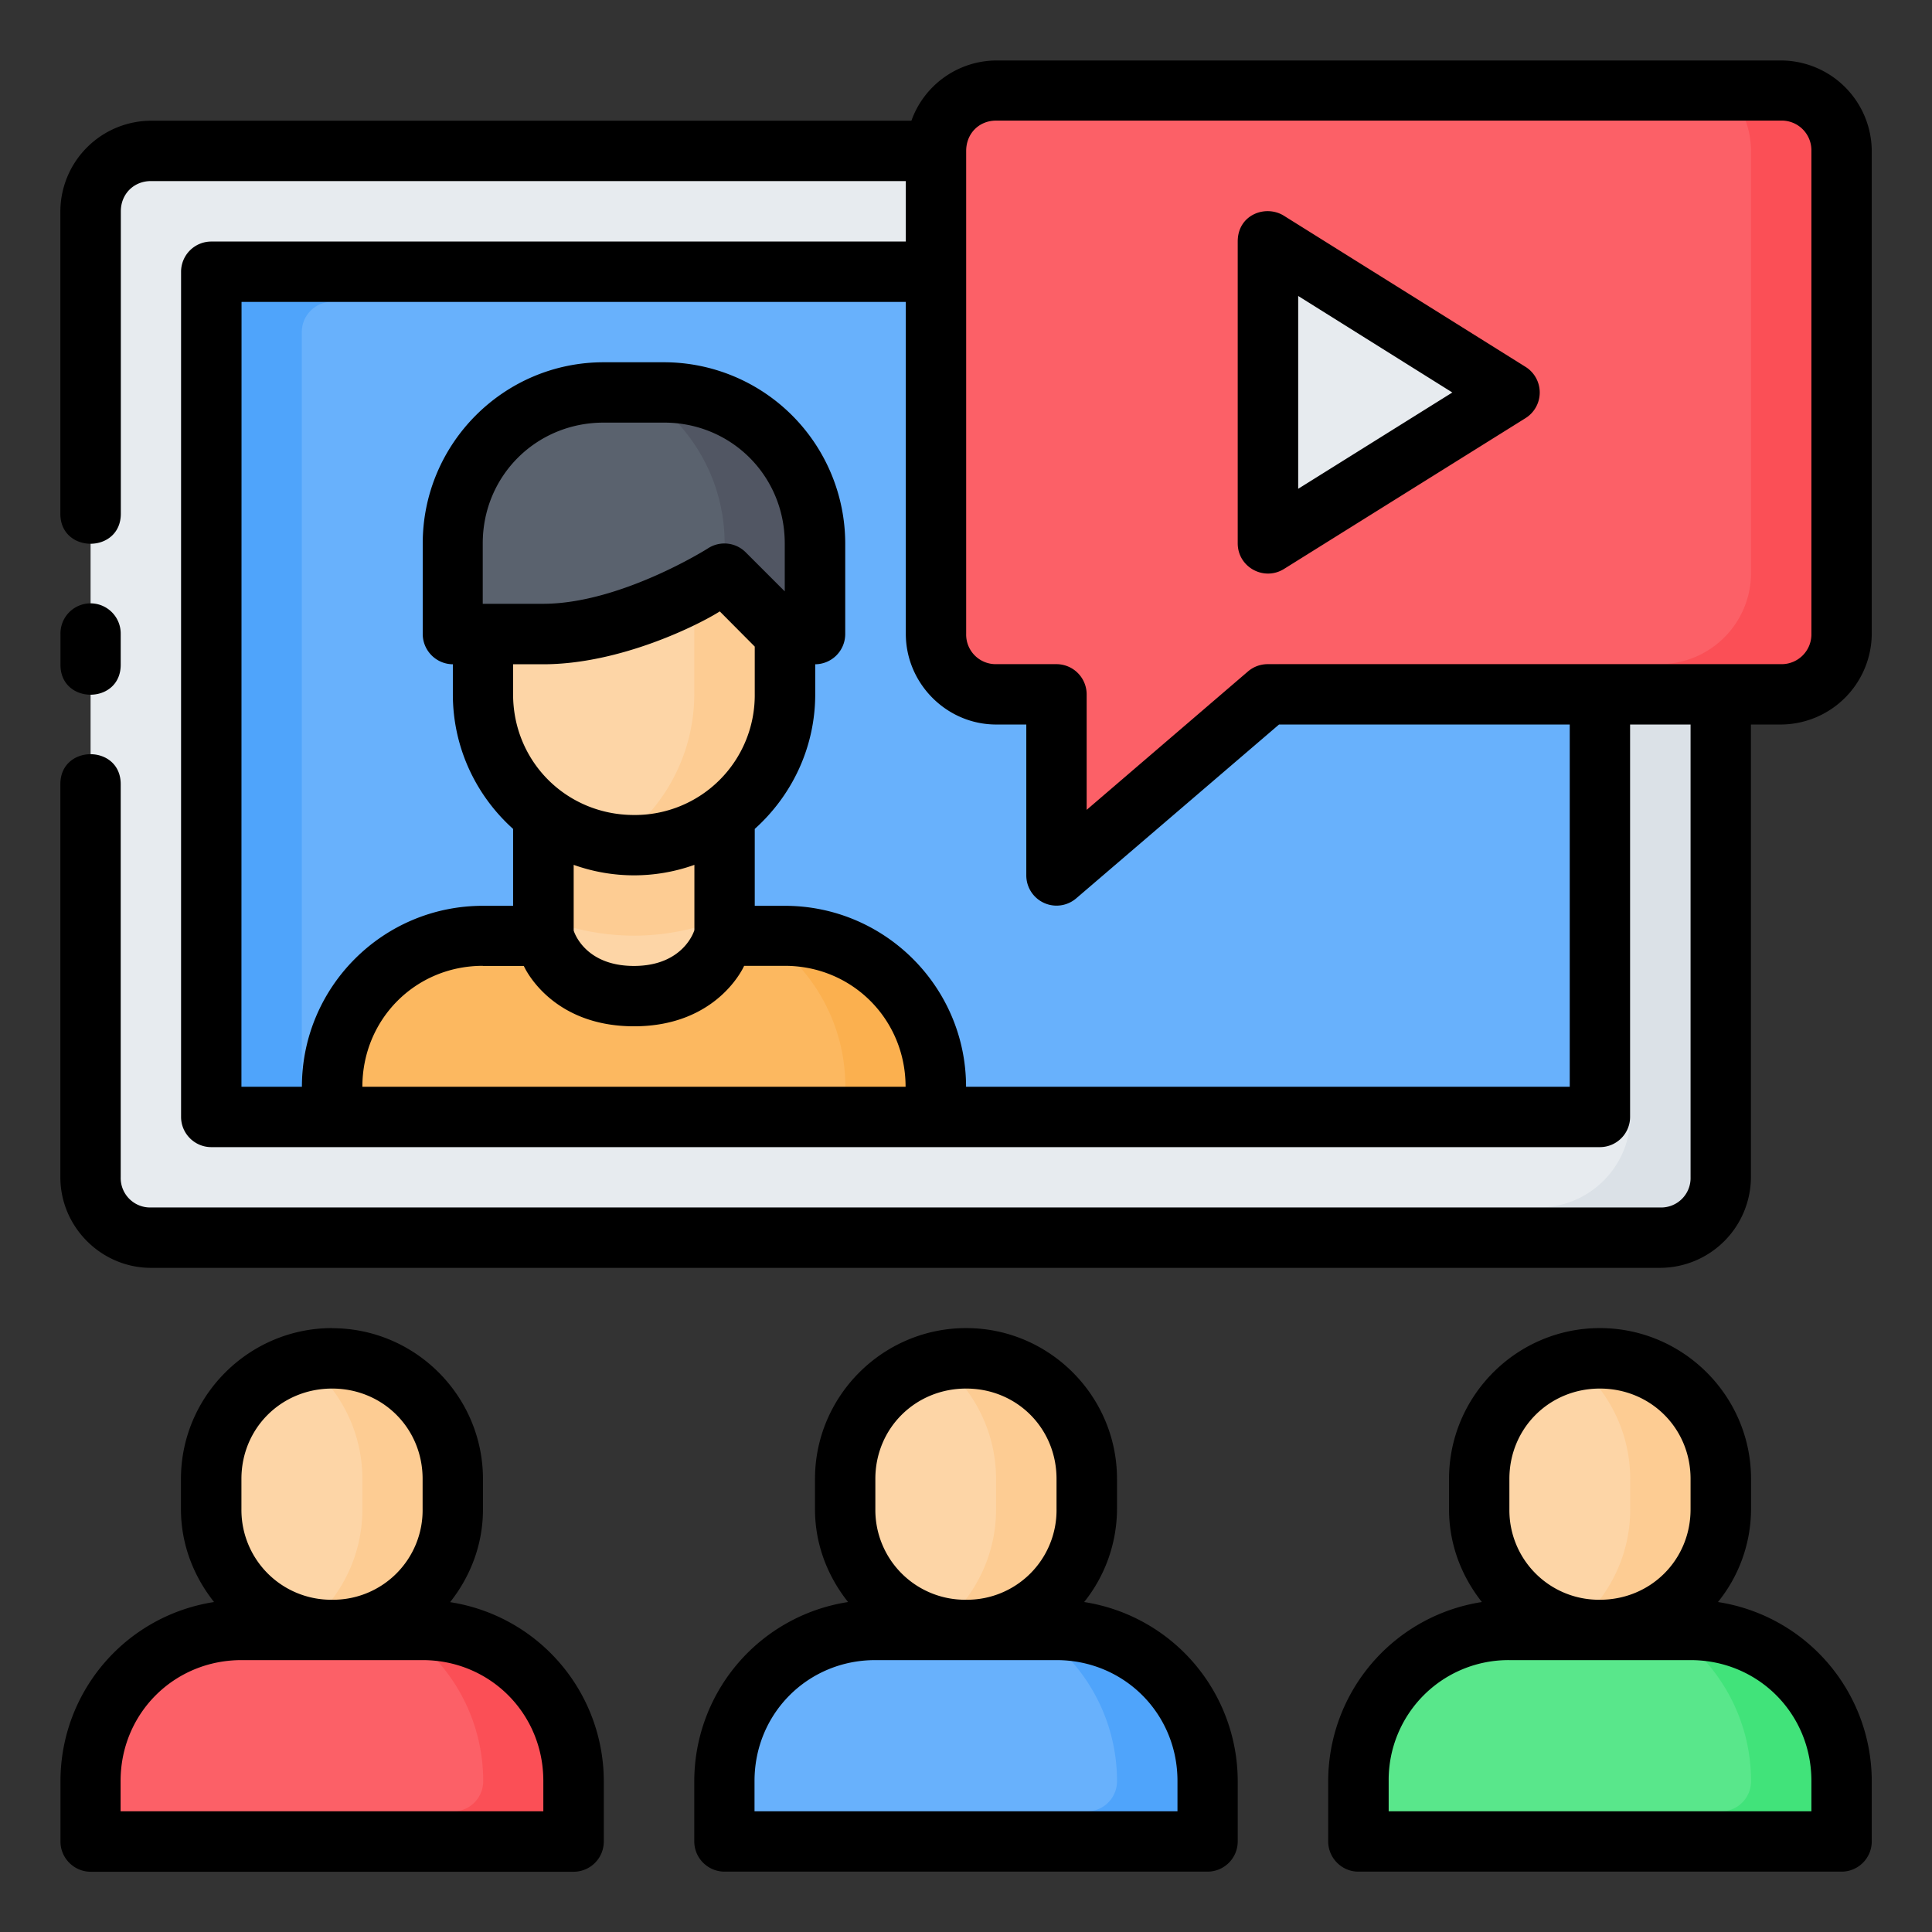
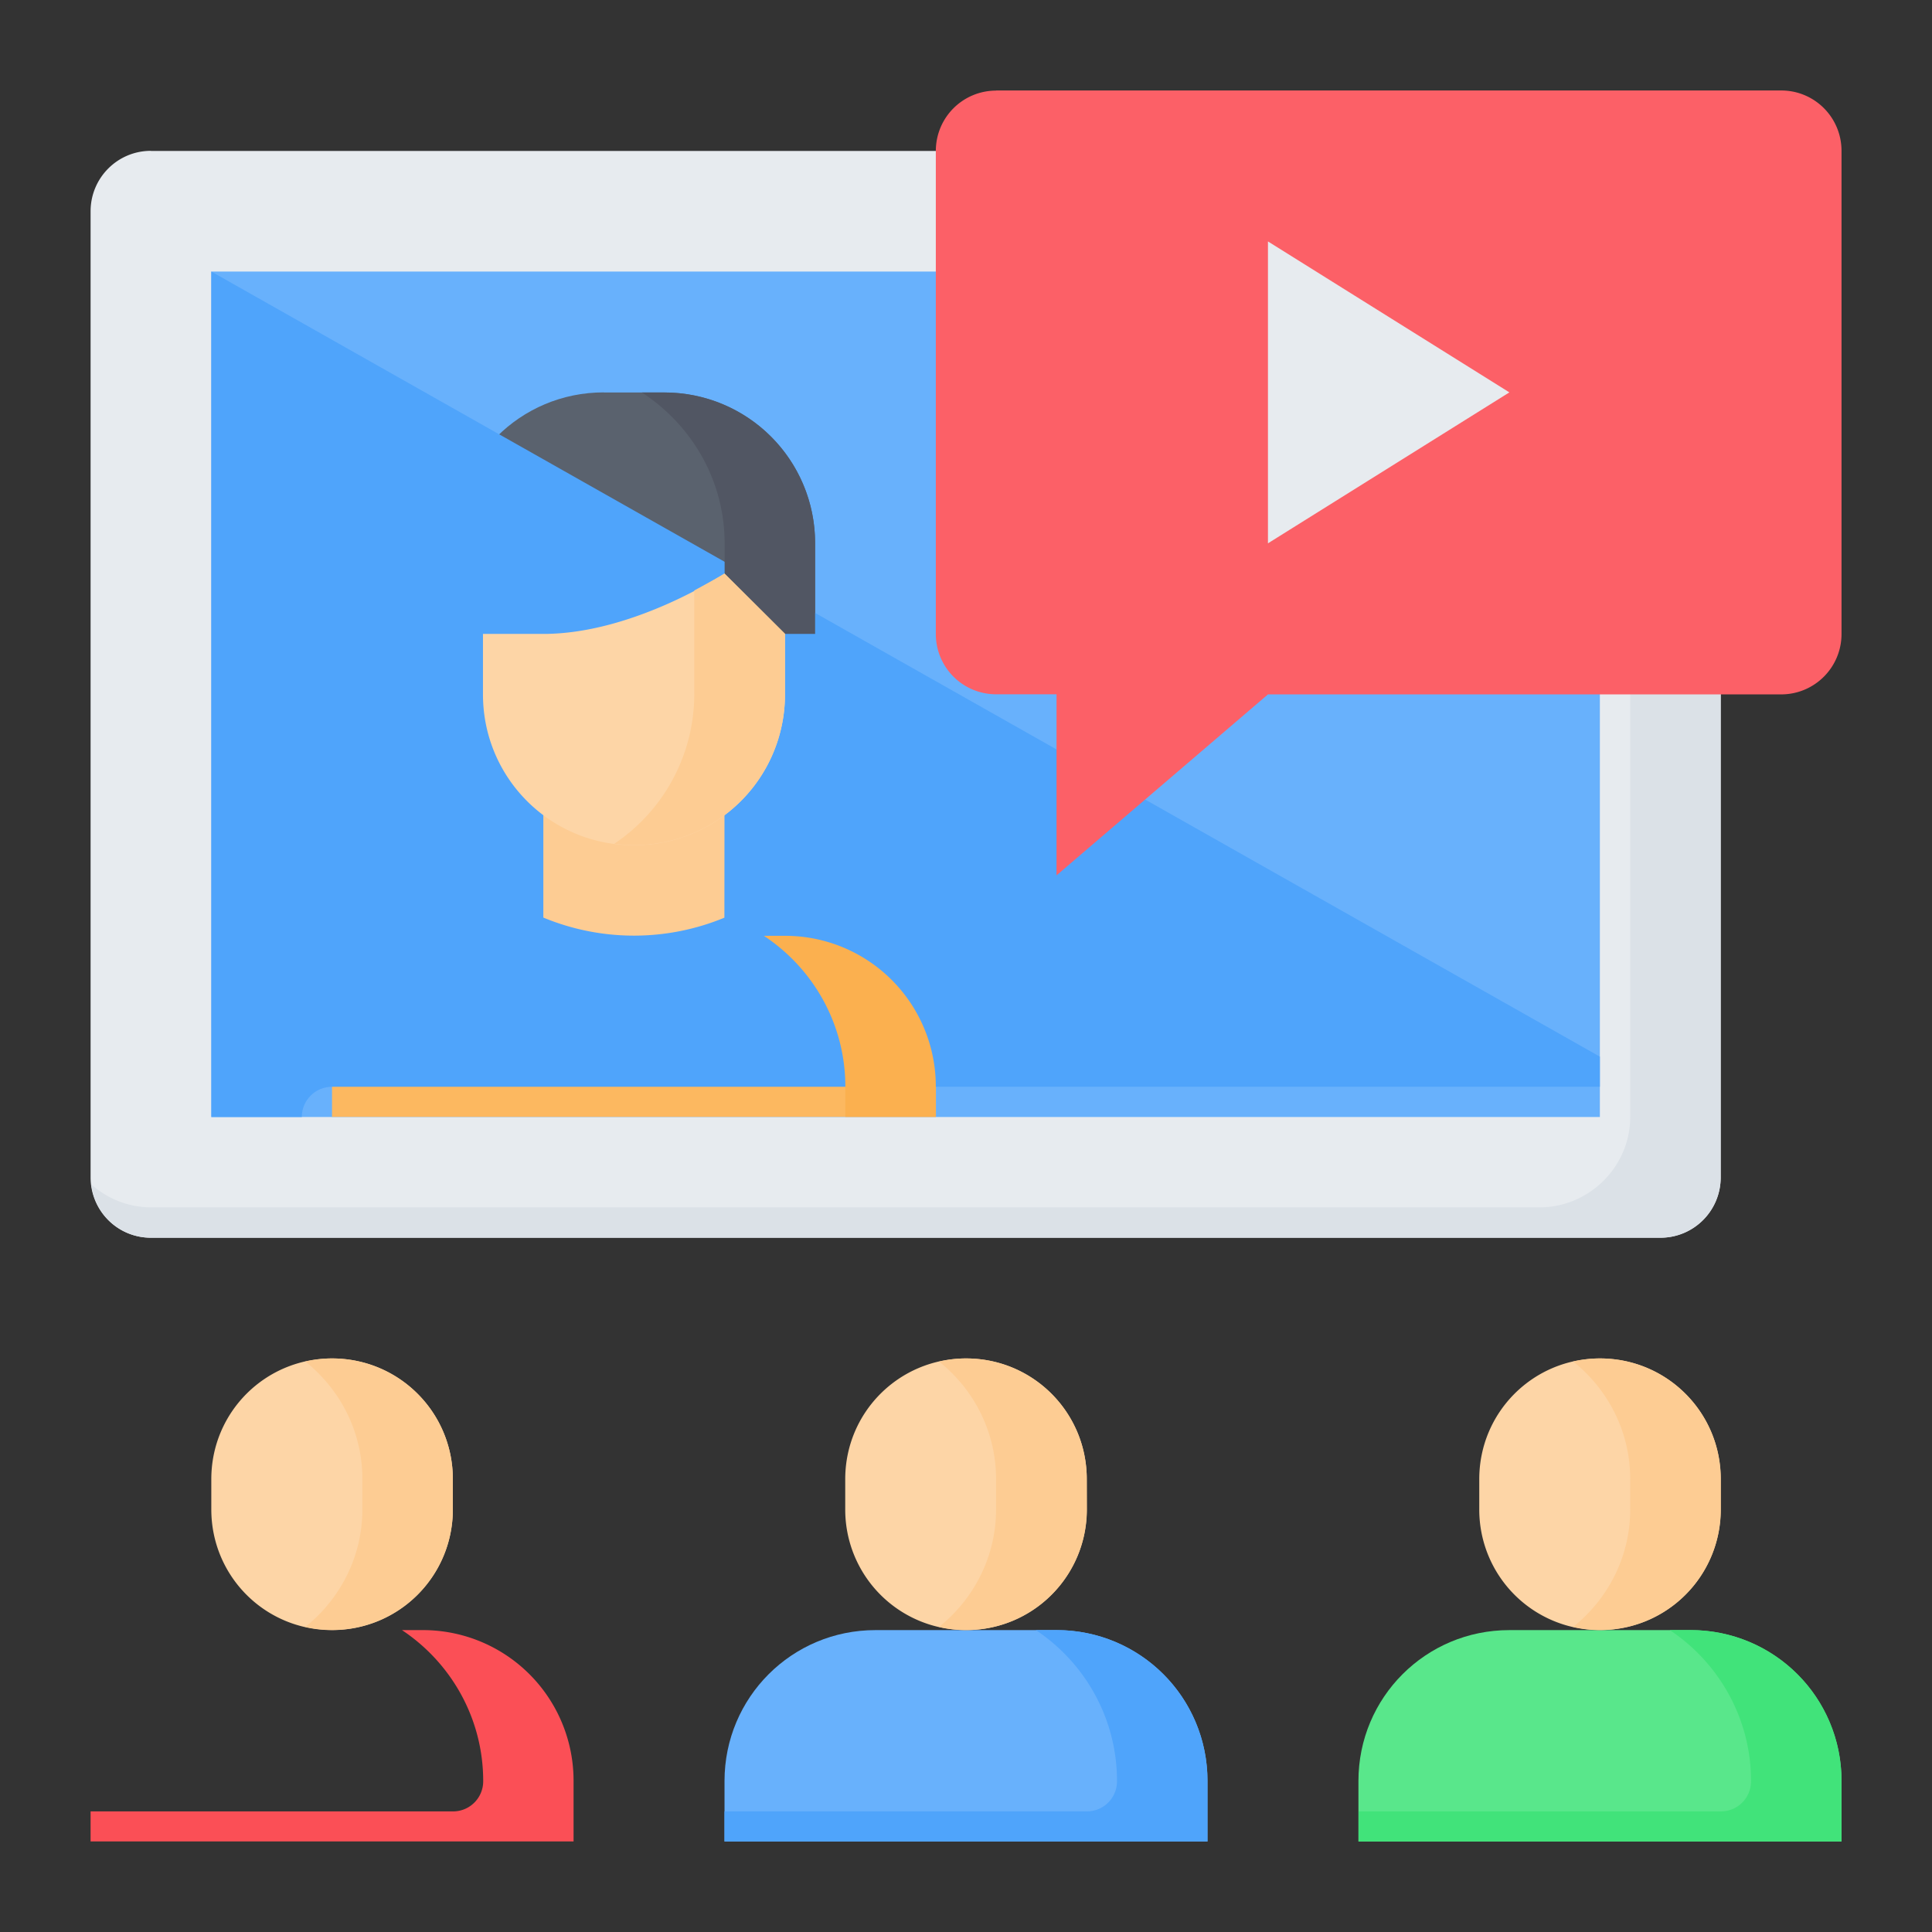
<svg xmlns="http://www.w3.org/2000/svg" width="512" height="512" viewBox="0 0 16.933 16.933">
  <rect x="0" y="0" width="16.933" height="16.933" fill="#333333" stroke="none" />
  <path fill="#e7ebef" d="M1.323 1.323h13.23c.292 0 .528.236.528.529v8.466c0 .294-.236.53-.529.53H1.322a.528.528 0 01-.528-.53V1.852c0-.293.236-.53.529-.53z" data-original="#e7ebef" />
  <path fill="#68b1fc" d="M1.852 2.38h12.17v7.41H1.853z" data-original="#68b1fc" />
  <path fill="#fcb860" d="M4.233 8.202H6.88c.733 0 1.323.59 1.323 1.323v.264H2.91v-.264c0-.733.59-1.323 1.323-1.323z" data-original="#fcb860" />
  <path fill="#fdd5a6" d="M5.556 8.73c-.67 0-.794-.528-.794-.528V6.879H6.35v1.323s-.124.529-.794.529z" data-original="#fdd5a6" />
  <path fill="#5a626e" d="M5.292 3.44h.529c.733 0 1.323.59 1.323 1.322v.794H3.969v-.794c0-.733.59-1.323 1.323-1.323z" data-original="#5a626e" />
  <path fill="#59e78b" d="M13.23 14.287h1.587c.733 0 1.323.59 1.323 1.323v.53h-4.234v-.53c0-.733.59-1.323 1.323-1.323z" data-original="#59e78b" />
  <path fill="#68b1fc" d="M7.673 14.287H9.26c.733 0 1.323.59 1.323 1.323v.53H6.35v-.53c0-.733.59-1.323 1.323-1.323z" data-original="#68b1fc" />
-   <path fill="#fc6067" d="M2.117 14.287h1.587c.733 0 1.323.59 1.323 1.323v.53H.794v-.53c0-.733.59-1.323 1.323-1.323z" data-original="#fc6067" />
  <path d="M2.91 11.906c.587 0 1.059.472 1.059 1.058v.265c0 .586-.472 1.058-1.059 1.058s-1.058-.472-1.058-1.058v-.265c0-.586.472-1.058 1.058-1.058zm5.557 0c.586 0 1.058.472 1.058 1.058v.265c0 .586-.472 1.058-1.058 1.058a1.056 1.056 0 01-1.059-1.058v-.265c0-.586.472-1.058 1.059-1.058zm5.556 0c.586 0 1.058.472 1.058 1.058v.265c0 .586-.472 1.058-1.058 1.058a1.056 1.056 0 01-1.058-1.058v-.265c0-.586.472-1.058 1.058-1.058z" data-original="#fdd5a6" fill="#fdd5a6" />
  <path fill="#dbe1e7" d="M14.08 1.323a.788.788 0 01.208.53V9.79c0 .435-.36.792-.795.792H1.323A.786.786 0 01.8 10.38c.03.264.25.468.523.468h13.23a.528.528 0 00.528-.53V1.852a.528.528 0 00-.529-.53z" data-original="#dbe1e7" />
  <path fill="#fdcc93" d="M2.91 11.906c-.08 0-.158.01-.234.027.304.243.5.613.5 1.03v.266c0 .417-.197.788-.5 1.03a1.056 1.056 0 001.293-1.03v-.265c0-.586-.472-1.058-1.059-1.058zm11.113 0c-.081 0-.16.01-.235.027.304.243.5.613.5 1.03v.266c0 .417-.197.788-.5 1.03a1.056 1.056 0 001.294-1.03v-.265c0-.586-.473-1.058-1.06-1.058zm-5.556 0c-.082 0-.16.01-.236.028.303.242.499.612.499 1.03v.265c0 .417-.197.788-.5 1.03a1.056 1.056 0 001.296-1.03l-.001-.265c0-.586-.472-1.058-1.058-1.058z" data-original="#fdcc93" />
  <path fill="#4fa4fb" d="M9.079 14.287c.428.285.711.772.711 1.323a.264.264 0 01-.266.266H6.35v.263h4.233v-.529a1.32 1.32 0 00-1.323-1.323z" data-original="#4fa4fb" />
  <path fill="#41e37a" d="M14.635 14.287c.428.285.712.772.712 1.323a.264.264 0 01-.266.266h-3.174v.263h4.233v-.529a1.32 1.32 0 00-1.323-1.323z" data-original="#41e37a" />
  <path fill="#fb4f56" d="M3.523 14.287c.429.285.712.772.712 1.323a.264.264 0 01-.265.266H.794v.263h4.233v-.529a1.32 1.32 0 00-1.323-1.323z" data-original="#fb4f56" />
-   <path fill="#4fa4fb" d="M1.852 2.38v7.41h.793V2.91c0-.146.119-.266.266-.265h11.111v-.264z" data-original="#4fa4fb" />
+   <path fill="#4fa4fb" d="M1.852 2.38v7.41h.793c0-.146.119-.266.266-.265h11.111v-.264z" data-original="#4fa4fb" />
  <path fill="#fbb04f" d="M6.695 8.202c.43.284.714.77.714 1.322v.265h.793v-.264A1.32 1.32 0 006.88 8.202z" data-original="#fbb04f" />
  <path fill="#fdcc93" d="M4.762 6.88v1.162a2.073 2.073 0 001.587.001L6.35 6.88z" data-original="#fdcc93" />
  <path fill="#515663" d="M5.626 3.44c.434.283.725.767.725 1.323v.639l.154.154h.639v-.794A1.32 1.32 0 005.82 3.44z" data-original="#515663" />
  <path fill="#fdd5a6" d="M6.35 5.027s-.794.529-1.588.529h-.529v.53c0 .732.59 1.322 1.323 1.322A1.32 1.32 0 006.88 6.085v-.53z" data-original="#fdd5a6" />
  <path fill="#fdcc93" d="M6.35 5.027s-.113.067-.265.148v.91a1.58 1.58 0 01-.701 1.31 1.32 1.32 0 001.496-1.31v-.53z" data-original="#fdcc93" />
  <path fill="#fc6067" d="M8.731.793h6.88c.293 0 .529.236.529.53v4.233c0 .293-.236.53-.53.53h-4.497L9.26 7.672V6.085h-.529a.528.528 0 01-.529-.53V1.324c0-.294.236-.53.53-.53z" data-original="#fc6067" />
  <path fill="#e7ebef" d="M11.113 4.762l2.116-1.323-2.116-1.323z" data-original="#e7ebef" />
-   <path fill="#fb4f56" d="M15.138.793a.787.787 0 01.209.53v3.703a.8.8 0 01-.795.795H11.21L9.432 7.344a.256.256 0 01-.172.063v.266l1.852-1.588h4.498c.294 0 .53-.236.53-.53V1.324a.528.528 0 00-.53-.53z" data-original="#fb4f56" />
-   <path d="M8.731.53a.795.795 0 00-.743.528H1.323a.798.798 0 00-.794.794v2.646c-.005.357.534.357.53 0V1.852c0-.151.113-.265.264-.265h6.616v.53H1.852a.265.265 0 00-.265.264v7.408c0 .146.119.265.265.265h12.17a.265.265 0 00.265-.265V6.35h.53v3.968a.258.258 0 01-.265.265H1.322a.258.258 0 01-.264-.265v-3.44c.005-.357-.534-.357-.529 0v3.44c0 .436.359.794.794.794h13.23a.798.798 0 00.793-.794V6.35h.264a.8.8 0 00.795-.795V1.323A.798.798 0 0015.61.53zm0 .527h6.879a.26.26 0 01.266.266v4.232a.261.261 0 01-.266.266h-4.498a.265.265 0 00-.172.062L9.524 7.098V6.085a.265.265 0 00-.264-.264h-.529a.259.259 0 01-.263-.266V1.323c0-.152.112-.266.263-.266zm2.117 1.059v2.646c0 .208.228.334.405.225l2.117-1.322a.265.265 0 000-.45l-2.117-1.324c-.16-.1-.405-.01-.405.225zm.53.478l1.351.846-1.351.844zm-9.261.052h5.822v2.909c0 .435.357.795.792.795h.264v1.322a.265.265 0 00.437.202L11.21 6.35h2.548v3.175H8.467c0-.875-.713-1.586-1.588-1.586h-.264v-.674c.324-.291.53-.712.53-1.18v-.263a.265.265 0 00.263-.266v-.793A1.59 1.59 0 005.82 3.175h-.529c-.875 0-1.586.713-1.586 1.588v.793c0 .146.118.265.264.266v.263c0 .468.204.889.528 1.18v.674h-.265c-.875 0-1.586.71-1.586 1.586h-.53zM5.29 3.704h.53c.59 0 1.058.468 1.058 1.059v.42l-.342-.342a.264.264 0 00-.334-.033s-.765.484-1.442.484h-.529v-.53c0-.59.468-1.058 1.06-1.058zM.79 5.288a.264.264 0 00-.26.268v.265c-.006.357.533.357.528 0v-.265a.265.265 0 00-.268-.268zm5.518.07l.307.309v.418a1.05 1.05 0 01-1.058 1.058c-.591 0-1.06-.467-1.06-1.058v-.263h.264c.679 0 1.37-.35 1.547-.463zM5.028 7.58a1.569 1.569 0 001.058 0v.572s-.09.314-.53.314c-.439 0-.528-.31-.528-.31zm-.796.886h.359s.228.529.966.529c.737 0 .965-.53.965-.53h.357c.59 0 1.058.469 1.058 1.06H3.176c0-.591.465-1.06 1.056-1.06zM2.911 11.64c-.728 0-1.325.594-1.325 1.322v.266c0 .308.112.588.29.813A1.588 1.588 0 00.53 15.61v.53c0 .145.118.264.264.265h4.232a.265.265 0 00.266-.266v-.53a1.59 1.59 0 00-1.347-1.567c.178-.225.288-.505.288-.813v-.266c0-.728-.594-1.322-1.322-1.322zm5.557 0c-.729 0-1.325.594-1.325 1.322v.266c0 .308.111.588.29.813a1.59 1.59 0 00-1.348 1.568v.53c0 .146.119.265.266.265h4.232a.265.265 0 00.265-.266v-.53a1.59 1.59 0 00-1.346-1.567 1.31 1.31 0 00.288-.813v-.266c0-.728-.594-1.322-1.322-1.322zm5.554 0c-.728 0-1.322.594-1.322 1.322v.266c0 .308.11.588.288.813a1.59 1.59 0 00-1.347 1.568v.53c0 .146.12.266.266.265h4.233a.265.265 0 00.265-.266v-.53a1.59 1.59 0 00-1.348-1.567 1.3 1.3 0 00.29-.813v-.266c0-.728-.596-1.322-1.325-1.322zm-11.111.53c.444 0 .793.348.793.792v.266a.785.785 0 01-.793.793.787.787 0 01-.795-.793v-.266c0-.444.35-.792.795-.792zm5.557 0c.444 0 .792.348.792.792v.266a.785.785 0 01-.792.793.787.787 0 01-.796-.793v-.266c0-.444.351-.792.796-.792zm5.554 0c.445 0 .795.348.795.792v.266c0 .444-.35.793-.795.793a.785.785 0 01-.793-.793v-.266c0-.444.35-.792.793-.792zM2.116 14.55h1.588c.59 0 1.058.468 1.058 1.059v.266H1.057v-.266c0-.591.468-1.059 1.06-1.059zm5.556 0H9.26c.591 0 1.06.468 1.06 1.059v.266H6.613v-.266c0-.591.468-1.059 1.058-1.059zm5.557 0h1.588c.591 0 1.059.468 1.059 1.059v.266h-3.705v-.266a1.05 1.05 0 011.058-1.059z" data-original="#000000" />
</svg>